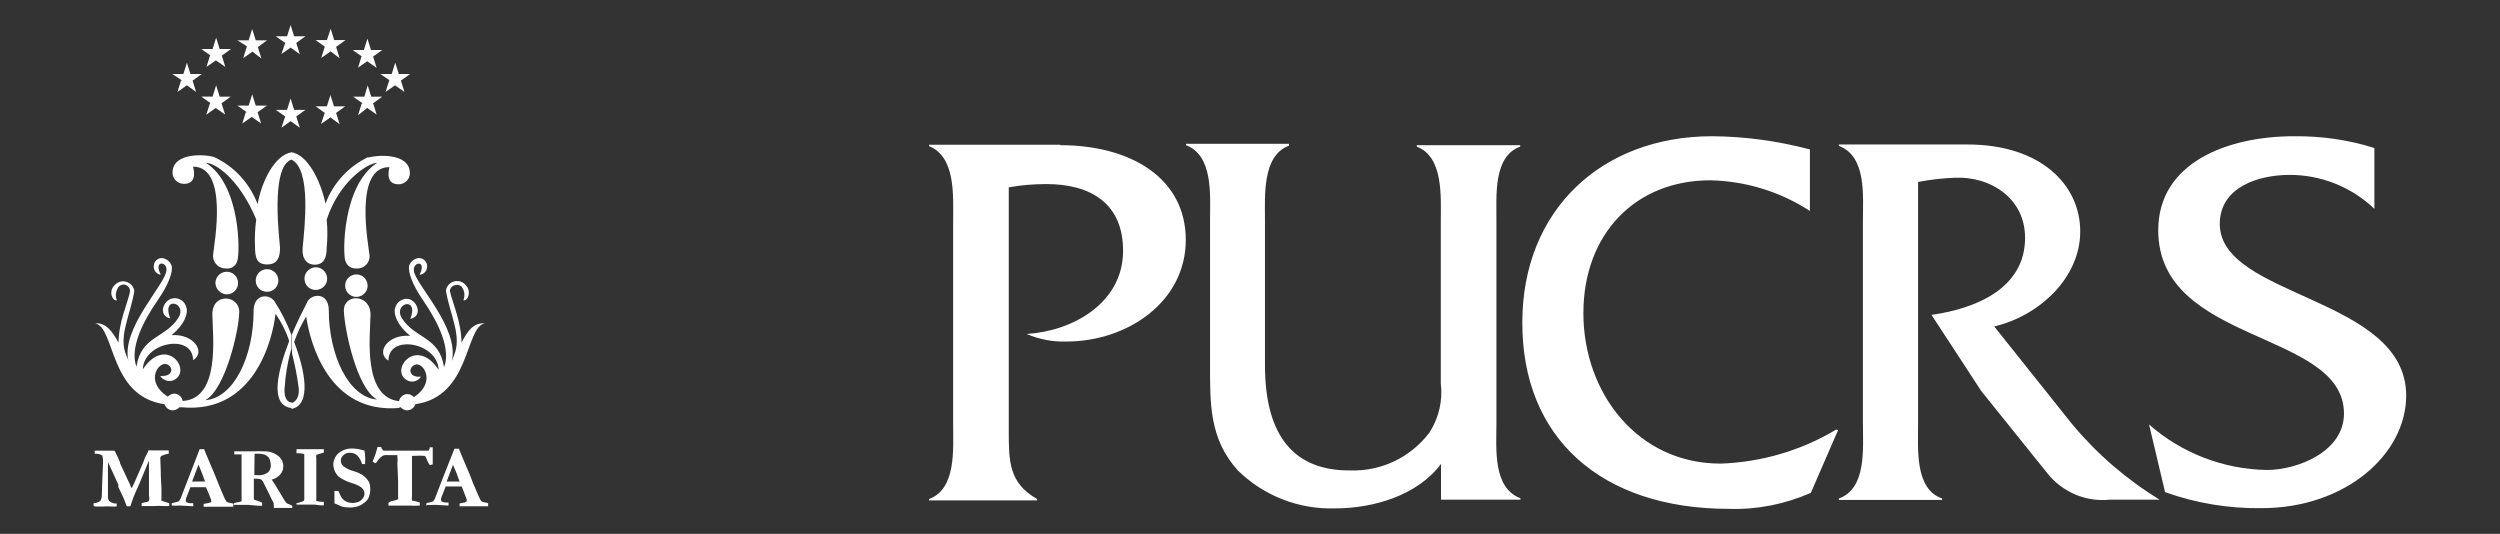
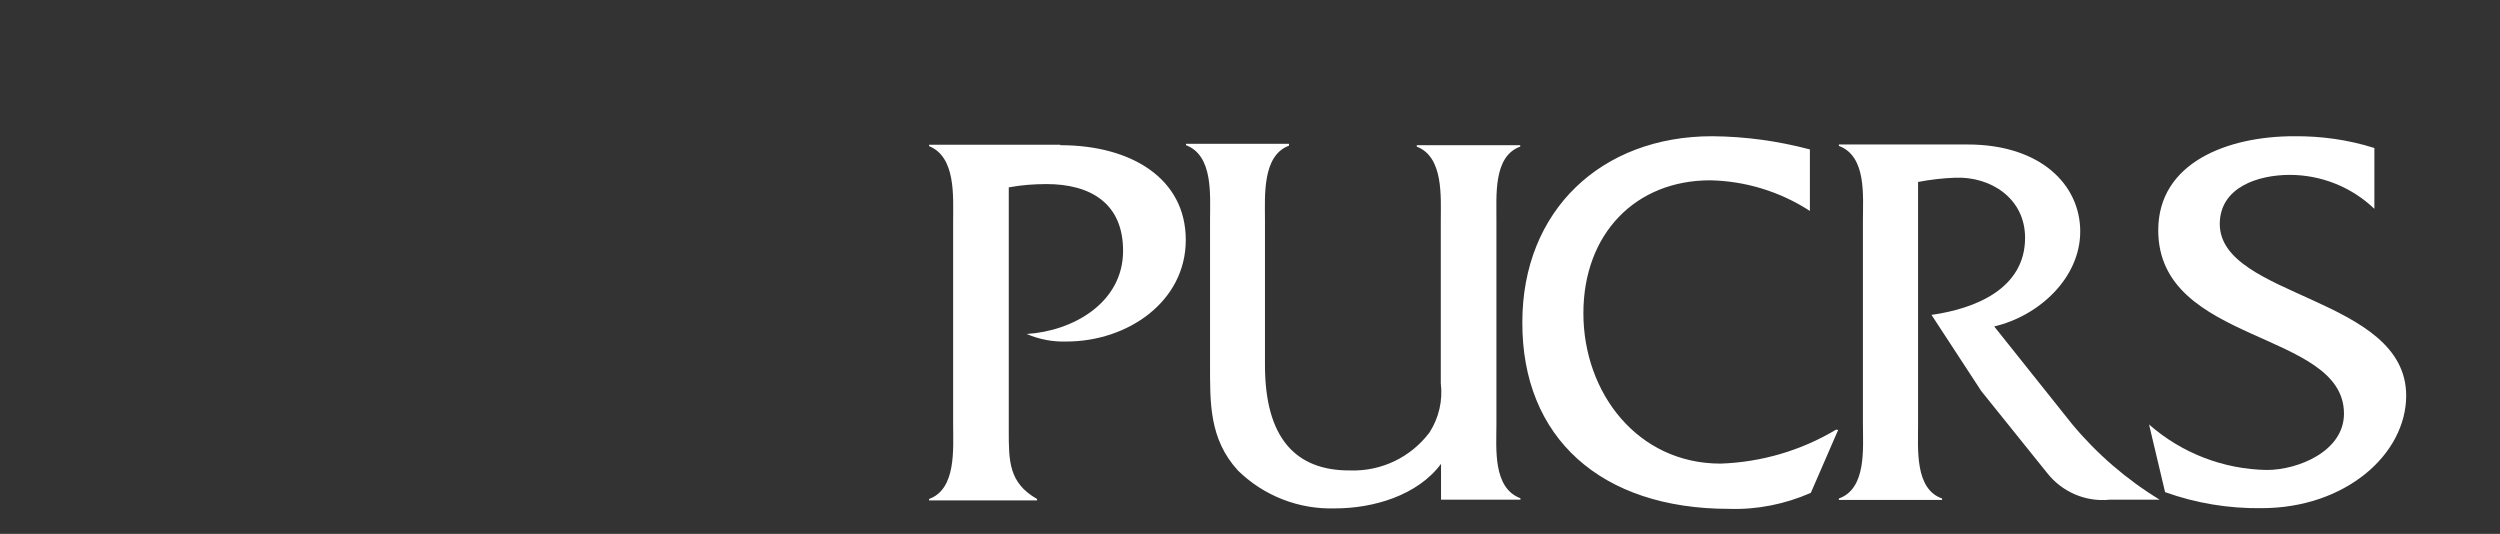
<svg xmlns="http://www.w3.org/2000/svg" version="1.1" id="Camada_1" x="0px" y="0px" viewBox="0 0 1060.7 226.5" style="enable-background:new 0 0 1060.7 226.5;" xml:space="preserve">
  <rect x="0" y="0" width="1060.7" height="226.5" fill="#333333" stroke="none" />
  <style type="text/css">
	.st0{fill:#FFFFFF;}
</style>
  <title>Prancheta 2</title>
  <g>
    <g>
      <path class="st0" d="M449.8,61.4h-55.6V62c11.4,4.6,10.2,21.3,10.2,31.7v86.5c0,10.2,1.4,27.3-10.2,31.5v0.6H440v-0.6    c-12-6.8-12-16.1-12-28.9V79.5c5.3-1,10.7-1.4,16-1.4c18.5,0,32.5,8,32.5,28.3c0,22.1-21.3,34.1-40.9,35.3    c5.3,2.3,11.1,3.4,16.9,3.2c25.9,0,50.6-16.9,50.6-43.1s-23.3-40.2-53.2-40.2 M645,62.2v-0.6h-43.9v0.6    c11.4,4.4,10.2,21.1,10.2,31.5v68.9c0.9,7.3-0.8,14.7-4.8,20.9c-7.9,10.5-20.4,16.5-33.5,16.1c-23.5,0.2-36.3-14-36.3-44.7V93.3    c0-10.2-1.2-27.3,10.2-31.5V61h-43.7v0.6c11.6,4.4,10.2,21.1,10.2,31.5v61.4c0,16.4-0.4,31.7,11.8,45.1    c11,10.8,25.9,16.6,41.3,16.1c16,0,34.9-5.4,44.9-18.9V212h33.7v-0.6c-11.8-4.4-10.2-21.1-10.2-31.5V93.7    C635,83.3,633.4,66.4,645,62.2L645,62.2z M779,182.3c-14.9,8.9-31.7,13.8-49,14.4c-35.3,0-58.2-30.1-58.2-63.8    s22.1-56.4,53.8-56.4c15,0.3,29.7,4.8,42.3,13V63.4c-13.6-3.6-27.5-5.5-41.5-5.6c-47,0-80.5,31.5-80.5,78.9    c-0.2,49,33.3,79.2,87.7,79.2c11.9,0.4,23.8-2,34.7-6.8l11.6-26.7L779,182.3z" />
      <path class="st0" d="M879.2,180l-33.1-41.5c18.9-4.4,36.5-20.5,36.5-40.3s-16.8-36.9-47.8-36.9h-54.6v0.6    c11.8,4.4,10.2,21.1,10.2,31.7V180c0,10.2,1.6,27.3-10.2,31.5v0.6H824v-0.6c-11.6-4-10.2-20.9-10.2-31.3v-103    c5.2-1,10.4-1.6,15.7-1.8c15.2-0.6,29.7,8.8,29.7,25.5c0,21.7-21.3,30.1-39.7,32.7l21.1,32.3l27.9,34.7    c6.3,8.1,16.4,12.5,26.7,11.4h21.1C902.2,203.4,889.7,192.6,879.2,180 M941.8,95.1c0-15.8,16.5-20.9,29.7-20.9    c13.4,0,26.3,5.2,35.9,14.4V62.8c-11-3.5-22.5-5.1-34.1-5c-27.9,0-57.6,11-57.6,39.9c0,48.6,78.8,42.3,78.8,77.8    c0,16.1-19.7,23.9-32.7,23.9c-18.4-0.3-36.1-7.1-50-19.3l6.8,28.7c13.1,4.7,27,7,40.9,6.8c35.7,0,61.4-22.9,61.4-47.8    C1020.8,125.8,942,126.4,941.8,95.1L941.8,95.1z" />
    </g>
-     <path class="st0" d="M156.1,66.9c3.2-1.1,17.8-2.4,17.8,6.6c0,2.6-2.2,4.7-4.8,4.7c-6.3,0-3.7-7.3-3.9-7.3c-15.1,0-9,32.4-8.4,37.5   c0.2,2.8-1.9,5.2-4.7,5.5c-0.3,0-0.5,0-0.8,0c-2.2,0.2-4.2-1.2-4.8-3.3c-1.1-3-1.3-31.9,13.5-41.5c-4.2,0.1-16.2,8.1-21.4,24.1   c0.4,4,0.4,8,0,12c0,4.2-1.2,7.1-5.1,7.1c-3.2,0-5.5-2.4-5.1-7.1c0.8-8.7,3.8-33.5-4.8-37.5c-9.2,3.4-4.8,35.3-4.8,37.4   c0,3.3-0.6,7.1-5.4,7.1s-5.1-3.3-5.2-7.2c-0.2-4,0-8,0.5-11.9c-7.1-17.1-17.3-24-21.3-24c14.9,9.6,14.4,38.6,13.3,41.5   c-0.5,2.2-2.6,3.6-4.8,3.3c-2.9,0.1-5.3-2.1-5.5-5c0-0.3,0-0.6,0-0.8c0.5-4.8,6.6-37.4-8.5-37.4c0,0,2.4,7.4-3.9,7.3   c-2.6,0-4.8-2.1-4.8-4.7c0-9,14.6-7.8,17.8-6.6c8.5,4,15,11.2,18.3,19.9c1.7-9.6,7.2-20.8,14.4-22c7,1.1,12.4,12.4,14.4,21.8   c3.2-8.7,9.8-15.8,18.2-19.8L156.1,66.9z M77.2,34.1l-4.1-2.7h4.7l1.5-4.8l1.5,4.8h4.8l-3.9,2.8l1.5,4.8l-3.9-2.8l-4,2.8l1.5-4.8   L77.2,34.1z M165.3,34.1l-3.9-2.7h4.8l1.5-4.8l1.5,4.8h4.8l-3.9,2.8l1.5,4.8l-4-2.8l-4,2.8l1.5-4.8L165.3,34.1z M153.4,44.1   l-1.5,4.8l3.9-3.1l4,2.8l-1.5-4.8l3.9-2.8h-4.7l-1.5-4.8l-1.4,4.8h-4.8l4,2.8L153.4,44.1z M153.4,23.9l-1.5,4.8l3.9-2.7l4,2.8   l-1.5-4.8l3.9-2.8h-4.8l-1.5-4.8l-1.5,4.8h-4.8l4,2.8L153.4,23.9z M137.8,47.9l-3.9-2.8h4.8l1.5-4.8l1.5,4.8h4.8l-3.9,2.8l1.5,4.8   l-3.9-2.9l-4,2.8L137.8,47.9L137.8,47.9z M137.8,19.8l-3.9-2.8h4.8l1.6-4.8l1.5,4.8h4.8l-4,2.9l1.5,4.8l-3.8-2.9l-4,2.8L137.8,19.8   L137.8,19.8z M89.1,43.8l-1.6,4.9l4-2.9l4,2.8L94,43.8l3.9-2.8h-4.7l-1.5-4.8L90.2,41h-4.8l4,2.8H89.1z M89.1,23.6l-1.5,4.8l4-2.8   l4,2.8l-1.5-4.8l3.9-2.8h-4.8L91.7,16l-1.5,4.8h-4.8l4,2.8L89.1,23.6z M104.7,47.6l-4-2.8h4.8L107,40l1.5,4.8h4.8l-4,2.8l1.5,4.8   l-4-2.8l-4,2.8l1.5-4.8H104.7z M104.7,19.6l-4-2.5h4.8l1.5-4.8l1.5,4.8h4.8l-3.9,2.9l1.5,4.8l-3.8-2.9l-3.9,2.8l1.5-4.8V19.6z    M121,49.4l-4-2.8h4.8l1.5-4.8l1.5,4.8h4.8l-3.9,2.8l1.5,4.8l-3.9-2.8l-3.9,2.8L121,49.4L121,49.4z M121,18.2l-4-2.8h4.8l1.5-4.8   l1.5,4.8h4.8l-3.9,2.8l1.5,4.8l-3.9-2.8l-3.9,2.7L121,18.2L121,18.2z M189.5,204.3h5.5c-0.4-1.1-0.9-2.4-1.4-3.8   c-0.6-1.4-1.1-2.6-1.4-3.3L189.5,204.3L189.5,204.3z M180.9,214.6v-1.1l1.2-0.3c0.6-0.1,1.1-0.3,1.7-0.5c0.3-0.3,0.5-0.7,0.7-1.1   l3.7-9.6l4.6-11.6h2v0.3l3.2,7.6c0.7,1.6,1.4,3.2,2,4.8c0.4,1.3,0.9,2.5,1.5,3.7c0.2,0.6,0.6,1.4,1.1,2.6c0.3,0.8,0.7,1.6,1.1,2.4   c0.1,0.3,0.3,0.6,0.6,0.9c0.3,0.2,0.7,0.4,1.1,0.4c0.6,0.1,1.1,0.2,1.7,0.4c0,0.3,0,0.6,0,0.9v0.4H195v-1.2l2.1-0.4   c0.3-0.1,0.6-0.3,0.9-0.5c0.1-0.1,0.1-0.3,0-0.4c0-0.2,0-0.3,0-0.5l-0.7-1.8l-1.4-3.6h-6.8c-0.2,0.6-0.8,2-1.7,4.3   c-0.2,0.4-0.3,0.9-0.3,1.3c0,0.2,0.1,0.5,0.2,0.7c0.5,0.3,1.1,0.5,1.7,0.5h1.3v0.9c0,0.1,0,0.3,0,0.4l-5.5-0.3H184   c-0.9,0.1-1.7,0.1-2.6,0L180.9,214.6z M160.2,189.6l-0.4,1.4c-0.4,1.6-1,3.2-1.7,4.8c0.3,0.3,0.7,0.5,1.1,0.7c0,0,0.4,0,0.7-0.6   c0.6-0.9,1.4-1.8,2.4-2.5c0.7-0.3,1.5-0.4,2.3-0.3h4c0,0.1,0,0.2,0,0.2c0.1,1.2,0.1,2.3,0,3.5l0.3,7.1v7c0.1,0.3,0.1,0.6,0,0.9   c-0.8,0.4-1.7,0.6-2.6,0.8c-0.6,0.1-1.1,0.4-1.5,0.8v1.1h9.4c1.1,0.1,2.1,0.1,3.2,0h0.7c0-0.2,0-0.3,0-0.5v-0.8l-1-0.3l-1.2-0.3   l-1.1-0.2c-0.1-0.6-0.1-1.3,0-1.9v-16c0-0.4,0-0.8,0-1.1h1.3c1.3-0.1,2.6-0.1,3.9,0c0.2,0,0.4,0.2,0.5,0.3c0.3,0.5,0.5,1,0.7,1.5   c0.3,0.7,0.6,1.4,1.1,2.1c0.5-0.1,0.9-0.1,1.3-0.3c0-0.3,0-0.5,0-0.8v-6.4h-1.3v0.5c-0.1,0.3-0.3,0.6-0.5,0.9h-19.2   c-0.3-0.4-0.5-0.7-0.8-1.1v-0.4L160.2,189.6z M154.6,191.4c0.2,0.6,0.3,1.3,0.3,1.9c0.1,1,0.1,1.9,0,2.9c0,0.2,0,0.5,0,0.7h-1.3   c-0.3-1.2-0.9-2.3-1.7-3.3s-2.1-1.5-3.3-1.5c-1-0.1-2.1,0.3-2.9,1c-0.7,0.6-1.1,1.5-1.1,2.4s0.4,1.7,1.1,2.3c1.3,1,2.8,1.7,4.4,2.1   c0.9,0.3,1.9,0.6,2.7,1.1c0.9,0.4,1.7,1,2.4,1.7c0.6,0.6,1.2,1.4,1.5,2.2s0.4,1.7,0.4,2.6c0,1.2-0.2,2.3-0.6,3.4   c-0.2,0.6-0.6,1.2-1.1,1.7s-1.1,0.9-1.7,1.3c-0.7,0.5-1.5,0.8-2.4,1.1c-1,0.2-2.1,0.4-3.2,0.3c-1,0-2.1-0.1-3.1-0.4l-2-0.9   c-0.4-0.1-0.8-0.3-1.1-0.5c0-0.1,0-0.2,0-0.3l0,0v-4.9h1.7c0.3,0.8,0.7,1.7,1.1,2.4c0.3,0.6,0.8,1.1,1.2,1.5   c0.5,0.4,1.1,0.7,1.7,0.9c0.7,0.2,1.4,0.3,2.1,0.3c0.8,0,1.5-0.2,2.2-0.4c0.8-0.3,1.4-0.7,1.9-1.4c1.2-1.3,1.1-3.3-0.2-4.5l0,0   l-0.3-0.3c-1.3-0.9-2.7-1.5-4.2-1.9c-1.7-0.5-3.3-1.3-4.8-2.2c-0.9-0.6-1.6-1.5-2.1-2.5c-0.5-0.9-0.7-2-0.8-3   c0-1.8,0.8-3.6,2.1-4.8c1.7-1.5,3.9-2.2,6.2-2.1c0.9,0,1.7,0.1,2.6,0.3c0.9,0.2,1.9,0.4,2.8,0.8L154.6,191.4z M125.8,214.6v-1.1   l1.2-0.3c0.6-0.1,1.2-0.4,1.8-0.6c0.3-0.5,0.4-1.1,0.3-1.7v-17.6c0-0.2,0-0.4,0-0.6c-0.8-0.3-1.6-0.4-2.4-0.4h-0.9v-1.7h11.6v1.4   l-1.7,0.5l-1.5,0.5c-0.1,0.5-0.1,0.9,0,1.4c0,0.4,0,0.9,0,1.3v16.5c0,0.1,0,0.3,0,0.4l2.1,0.3h1.1c0,0.3,0,0.6,0,0.9v0.6H136   l-2.5-0.3h-7.7V214.6z M107.9,201.6h1.3c1.5,0.2,3.1-0.2,4.4-1.1c0.9-0.7,1.3-1.8,1.3-3c0-0.7-0.1-1.4-0.3-2.1   c-0.2-0.6-0.4-1.1-0.8-1.5c-0.5-0.5-1.1-0.9-1.8-1.1c-0.8-0.2-1.7-0.3-2.6-0.3H108L107.9,201.6L107.9,201.6z M99.4,213.5   c0.5-0.2,0.9-0.3,1.4-0.4c0.6-0.1,1.1-0.2,1.7-0.4v-19.9h-3.1v-1.3h8.1c1.5-0.1,3-0.1,4.5,0c2.2-0.1,4.3,0.6,6,1.9   c1.4,1.1,2.2,2.7,2.2,4.4c0,1.2-0.4,2.4-1.2,3.4c-1,1.1-2.2,1.9-3.7,2.3l0.6,0.9l1.2,1.9l2.9,4.8c0.4,0.8,0.9,1.5,1.4,2.2   c0.4,0.3,0.9,0.6,1.4,0.7c0.4,0.2,0.9,0.4,1.2,0.6c0,0.2,0,0.4,0,0.5v0.4h-7.8l-0.1-2.1c-0.5-0.9-0.9-1.7-1.1-2.1   c-0.5-1.2-1.5-3.1-2.8-5.7c-0.3-0.8-0.7-1.5-1.3-2.1c-0.6-0.3-1.3-0.4-1.9-0.4h-1.3c0,0.4,0,0.9,0,1.3v7.5c0.4,0.2,0.9,0.4,1.3,0.5   c0.8,0.2,1.5,0.5,2.2,0.9c0,0.4,0,0.9,0,1.3H110l-4.8-0.4h-6v-0.6c0-0.2,0-0.4,0-0.6v0.5H99.4z M81.5,204.3H87   c-0.4-1.1-0.9-2.4-1.4-3.8s-1.1-2.6-1.4-3.3L81.5,204.3L81.5,204.3z M72.9,214.6v-1.1l1.2-0.3c0.6-0.1,1.1-0.3,1.7-0.5   c0.3-0.3,0.6-0.7,0.8-1.1l3.7-9.6l4.4-11.4h2v0.3l3.2,7.6c0.7,1.6,1.4,3.2,2,4.8c0.6,1.5,1.1,2.7,1.5,3.7c0.4,0.9,0.6,1.4,1.1,2.6   c0.5,1.2,0.6,1.4,1.1,2.4c0.1,0.3,0.3,0.6,0.6,0.9c0.3,0.2,0.7,0.4,1.1,0.4c0.6,0.1,1.1,0.2,1.7,0.4c0,0.3,0,0.6,0,0.9v0.4H86.4   v-1.2l2.1-0.4c0.4-0.1,0.7-0.2,1.1-0.4c0.1-0.1,0.1-0.3,0-0.4c0-0.2,0-0.3,0-0.5l-0.7-1.8l-1.5-3.6h-6.6c-0.2,0.6-0.8,2-1.7,4.3   c-0.2,0.4-0.3,0.9-0.3,1.3c0,0.2,0.1,0.5,0.2,0.7c0.5,0.3,1.1,0.5,1.7,0.5H82v0.9c0,0.1,0,0.3,0,0.4l-5.4-0.3h-0.8   c-0.9,0.1-1.7,0.1-2.6,0L72.9,214.6z M39.7,214.6v-1.1c1,0,2.1-0.4,2.9-1c0.4-0.7,0.6-1.5,0.6-2.3l0.2-6.6l0.3-6.6v-0.7   c0.1-1,0-2-0.3-3c-0.7-0.5-1.5-0.7-2.4-0.8h-0.8v-1.3h8.3c0.2,0.3,0.5,0.6,0.6,1c0.5,0.9,1.1,2.2,1.8,3.9v0.4l2.9,6.2l0.3,0.7   l0.6,1.2l0.6,1.3c0,0.5,0.4,0.9,0.6,1.2l0.5-1c0.5-1.1,1-2.1,1.4-3.1s1.9-4.2,3.3-7.6c0.2-0.9,0.6-1.7,1.1-2.5   c0.3-0.6,0.6-1.2,0.8-1.8c0.2-0.1,0.4-0.1,0.7,0h7.9v1.4c-1,0.1-1.9,0.4-2.8,0.8c-0.4,0.1-0.7,0.5-0.8,0.9l0,0l0.2,5.5   c0,0.5,0,3.1,0.3,7.7v3.9c0,0.2,0,0.3,0,0.5c-0.1,0.2-0.1,0.4,0,0.6c1.1,0.4,2.2,0.8,3.3,1.1v1.2h-2.5c-1.2-0.1-2.5-0.1-3.7,0h-5.5   v-1.2c0.7-0.2,1.3-0.4,2-0.5c0.4,0,0.8-0.2,1.1-0.5c0.2-0.7,0.2-1.5,0-2.2v-14.9L58.8,206l-0.5,1.1l-0.6,1.3   c-0.8,1.7-1.4,3.4-2,5.2l-0.4,1.2h-1.5l-1.1-2.8c-0.3-0.7-0.8-1.9-1.5-3.3l-1-2.1v-1l0,0l-2.7-5.9l-1.7-3.6v14.4   c-0.1,0.7,0.1,1.4,0.5,2c0.6,0.6,1.4,0.9,2.3,1.1h0.9v1.3h-2.3c-1.1-0.1-2.2-0.1-3.3,0h-3.5L39.7,214.6z M169.5,172.8h0.5   c0.7,0.8,1.7,1.3,2.7,1.3c1.6,0,3.1-1.1,3.5-2.6c23.6-3.3,21-32.8,29.5-34.3c-4.8-0.4-7.4,3.3-9.9,8.2c0-8.6-3.9-17.3-4.8-21.4   c-0.7-2.3,2.6-4.2,4.8-2.4c1.3,1.6,1.6,3.8,0.8,5.8c1.8,0.5,3.6-3.6,1.1-6.3c-1.6-2.1-4.6-2.5-6.7-0.9c-1,0.8-1.7,1.9-1.8,3.2   c1.8,10.5,6.9,19.2,3.4,27.4c-0.3,0.8-0.6,1.6-0.9,2.4c3.3-14.1-15.6-32.7-16.1-38.3c-0.6-3.9,5.7-4.8,2.4,1.7   c2-0.2,3.4-1.9,3.2-3.9c0-0.1,0-0.2,0-0.3c-0.3-1.7-1.8-3-3.6-2.9c-1.8,0.2-3.4,1.4-4,3.2c-0.6,2.6,1.4,8.2,5.9,14.7   c6.6,9.6,11.9,20.8,8.9,28.4c-2-13.1-12.3-12-17.9-20.8c-3.9-6.3,7.4-9.6,3.6,0.3c5.3-1.1,3.2-7.6-0.9-8.5   c-2.7-0.3-5.1,1.5-5.6,4.1c-0.7,2.3,0.9,7.1,6.4,11.6c-9.6-0.8-14.7,7.2-9.2,10.5c0-11.4,20.9-7.7,21.3,3.9   c-9.9-14.9-21.7,1.3-12.6,4.8c1.9,0.6,4.1-0.2,5.1-1.9c0,0-4.2,0.6-4.5-2.5c0.1-1.5,1.3-2.6,2.8-2.7c3.3,0,7.8,7.9-1.3,13.9   c-0.7-0.8-1.7-1.3-2.8-1.3c-1.7,0-3.2,1.3-3.5,3c-15.4-1.7-12.3-27.4-12.1-36.5s-11.6-9.4-11.3-1.7c0.3,7.8,5.4,32.8,14.1,37.5   c-12.2-0.9-20.5-19.1-20.5-37.8c0-7.4-6.6-7.4-8.9-4l0,0c-0.2,0.3-0.4,0.6-0.5,1c-1.3,2.6-3.9,7.5-6.2,13.1v6.9c0,0.4,0,0.9,0,1.3   c1.2,4.7,2.2,9.5,2.8,14.4c0.6,4.8-1.9,6.3-3,6.6v2.5c8.5-1.7,5.8-16.1,1.1-28.4c1.3-3.8,3-7.4,5.1-10.8   c1.7,11.4,9.6,41.3,39.5,38.8L169.5,172.8z M123.8,173.3v-2.5l0,0c-3.2-0.2-3.3-4.8-3-6.6c0.3-4.8,1.1-9.7,2.3-14.4   c0,0,0.3-0.8,0.6-1.9v-5.7c-1.9-5-4.3-9.8-7.2-14.3c-2.3-3.4-8.9-3.3-8.9,4c0,19.2-8.3,36.9-20.5,37.9c8.7-4.8,14.4-30.3,14.4-37.5   s-11.6-8.3-11.4,1.3s3.3,35.2-12.3,36.5h-0.3c-0.3-1.7-1.7-3-3.5-3.1c-1.1,0-2.1,0.5-2.8,1.3c-9.2-5.9-4.8-13.7-1.3-13.9   c1.5,0,2.7,1.2,2.8,2.6c-0.4,3.2-4.7,2.3-4.7,2.6c1.2,1.7,3.3,2.4,5.2,1.9c9.2-3.6-2.6-19.9-12.6-4.8c0.3-11.6,21.3-15.4,21.3-3.9   c5.6-3.3,0.3-11.3-9.1-10.6c5.5-4.5,7.1-9.3,6.3-11.6c-0.5-2.7-3.1-4.5-5.8-4h-0.1l0,0c-4.1,0.8-6.2,7.3-1,8.5   c-3.8-9.9,7.5-6.6,3.5-0.3c-5.5,8.8-15.9,7.7-17.8,20.8c-2.9-7.6,2.4-18.7,9-28.2c4.5-6.5,6.6-12,5.9-14.7c-0.6-1.7-2.2-3-4-3.2   c-1.7-0.1-3.3,1.2-3.5,2.9c-0.4,1.8,0.7,3.6,2.5,4.1h0.4c-3.3-6.3,3-5.6,2.4-1.7c-0.5,6-19.4,24.6-16.1,38.4   c-0.2-0.8-0.5-1.7-0.9-2.4c-3.5-8,1.7-16.9,3.4-27.4c-0.4-2.6-2.9-4.4-5.5-4c-1.2,0.2-2.2,0.8-3,1.7c-2.6,2.7-0.7,6.8,1.1,6.3   c-0.8-1.9-0.5-4.1,0.8-5.8c1.1-1.1,2.8-1.2,3.9-0.1c0.7,0.6,1,1.6,0.8,2.5c-0.8,4.1-4.8,12.8-4.8,21.4c-2.6-4.8-5.4-8.6-9.9-8.2   c8.5,1.7,5.8,31,29.4,34.3c0.5,1.5,1.9,2.6,3.5,2.6c1.1,0,2.1-0.5,2.8-1.3H77c30.9,2.9,38.7-28.8,39.9-39.7   c2.5,3.6,4.5,7.5,5.8,11.6c-4.8,12.5-8.5,27.1,0.8,28.4L123.8,173.3z M146.6,119.9c0.7-2.5,3.4-4,5.9-3.3s4,3.4,3.3,5.9   s-3.4,4-5.9,3.3c-1.6-0.5-2.8-1.7-3.3-3.3C146.4,121.7,146.4,120.8,146.6,119.9L146.6,119.9z M129.2,118.5   c-0.2-2.6,1.9-4.9,4.5-5.1s4.9,1.9,5.1,4.5c0.2,2.6-1.8,4.9-4.5,5.1H134C131.5,123.1,129.3,121.1,129.2,118.5L129.2,118.5z    M108.5,119c0-2.6,2.1-4.8,4.8-4.8c2.6,0,4.8,2.1,4.8,4.8s-2.1,4.8-4.8,4.8l0,0l0,0C110.6,123.8,108.5,121.7,108.5,119z    M91.4,120.1c0-2.6,2.1-4.8,4.8-4.8s4.8,2.1,4.8,4.8c0,2.6-2.1,4.8-4.8,4.8l0,0l0,0C93.6,124.8,91.5,122.7,91.4,120.1L91.4,120.1z" />
  </g>
</svg>